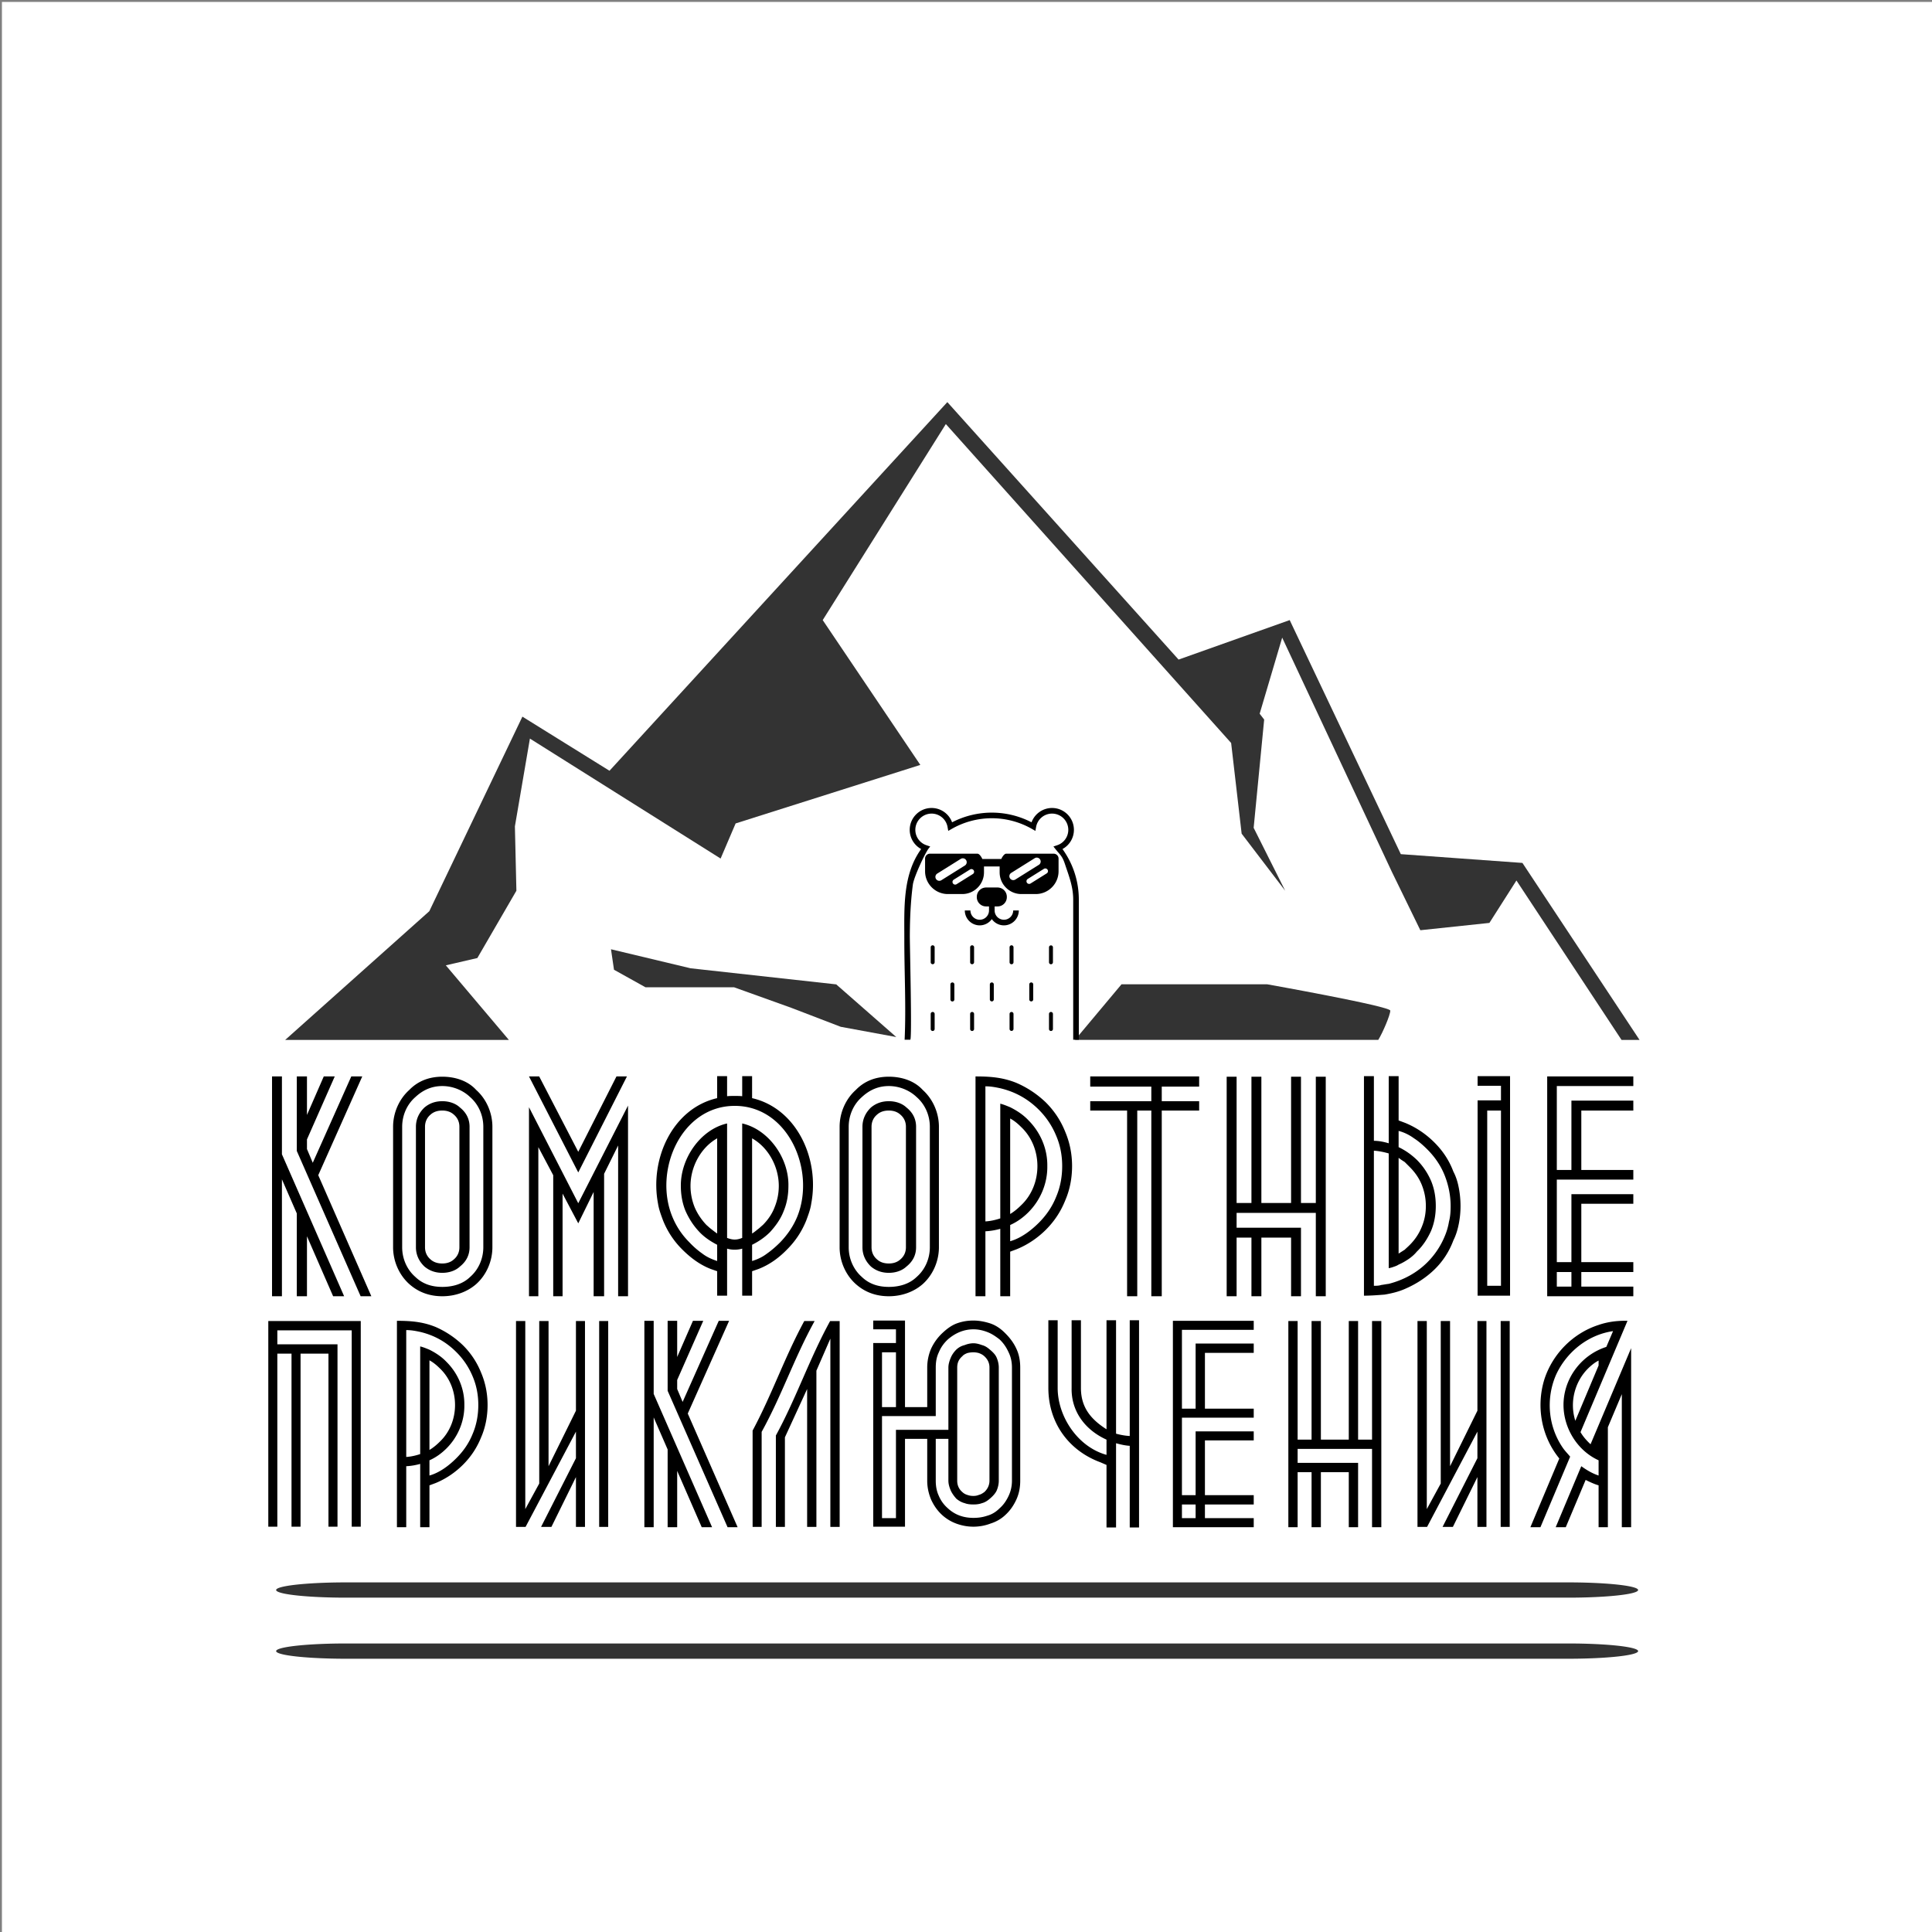
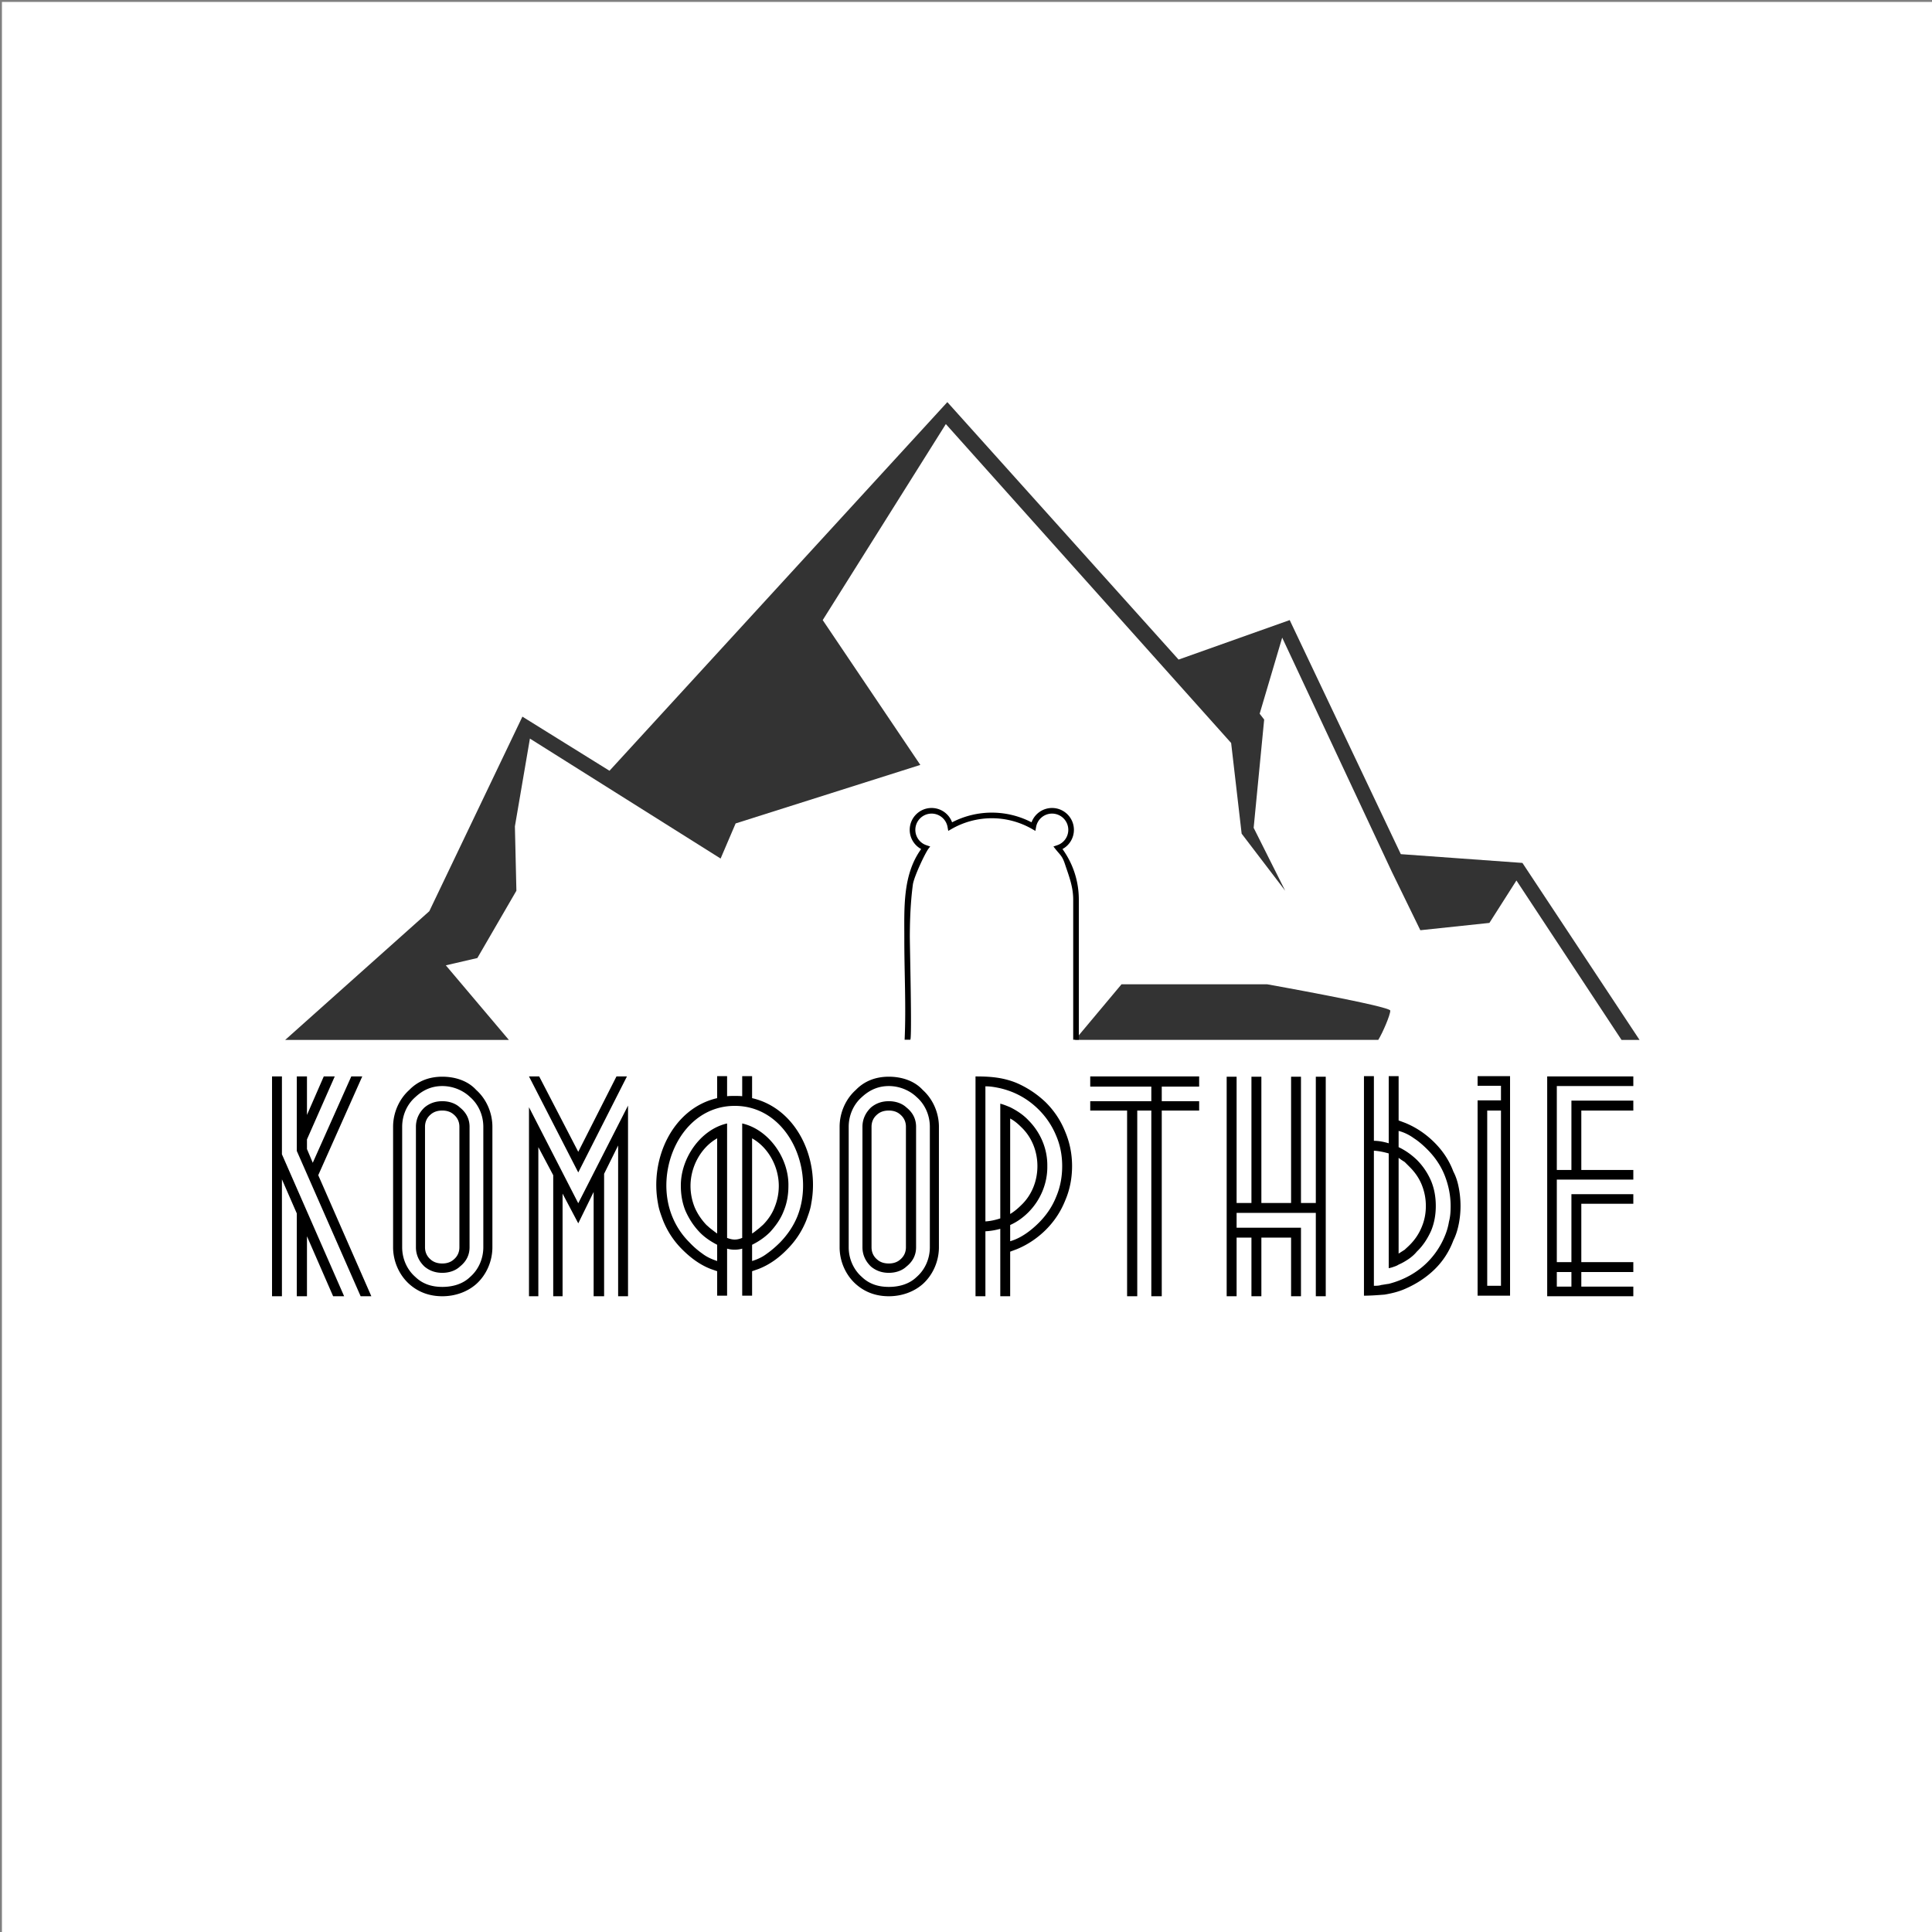
<svg xmlns="http://www.w3.org/2000/svg" xml:space="preserve" width="500" height="500">
  <rect width="100%" height="100%" fill="#808080" stroke="none" />
  <rect width="500" height="500" x="-250" y="-250" rx="0" ry="0" style="stroke:none;stroke-width:1;stroke-dasharray:none;stroke-linecap:butt;stroke-dashoffset:0;stroke-linejoin:miter;stroke-miterlimit:4;fill:#fff;fill-rule:nonzero;opacity:1" transform="translate(250.5 250.5)" />
  <path d="m18.6 7.7 2.9 3.9-2.1-4.3.7-7.4-.3-.4 1.5-5.2 7.3 16 1.9 4 4.6-.5 1.8-2.9 7 10.9h1.2L37.3 9.7l-8.1-.6-7.4-16-7.4 2.7L-1-21.8-23.5 3.4l-5.8-3.7-6.2 13.3-9.6 8.8h14.9l-4.2-5.1 2.1-.5 2.6-4.6-.1-4.4 1-6 12.7 8.2 1-2.4 12.3-4-6.5-9.9 8.2-13.4 19 21.8z" style="stroke:none;stroke-width:1;stroke-dasharray:none;stroke-linecap:butt;stroke-dashoffset:0;stroke-linejoin:miter;stroke-miterlimit:4;fill:#333;fill-rule:nonzero;opacity:1" transform="matrix(3.886 0 0 3.786 249.057 186.601)" />
  <path d="M61.9 68.2 58.8 72H79c.3-.5.8-1.7.8-2s-8.2-1.8-8.2-1.8z" style="stroke:none;stroke-width:1;stroke-dasharray:none;stroke-linecap:butt;stroke-dashoffset:0;stroke-linejoin:miter;stroke-miterlimit:4;fill:#333;fill-rule:nonzero;opacity:1" transform="matrix(3.886 0 0 3.786 49.704 -3.472)" />
-   <path d="M-4.2-1.7-9.5-3l.2 1.4 2.1 1.2h5.9L2.5 1l3.3 1.3 3.7.7-4-3.6z" style="stroke:none;stroke-width:1;stroke-dasharray:none;stroke-linecap:butt;stroke-dashoffset:0;stroke-linejoin:miter;stroke-miterlimit:4;fill:#333;fill-rule:nonzero;opacity:1" transform="matrix(3.886 0 0 3.786 195.041 257.027)" />
  <path d="M93.752 278.579h-2.84l-9.97 22.35-1.5-3.56v-2.49l7.19-16.3h-2.84l-4.35 9.97v-9.97h-2.63v19.29l16.52 37.6h2.77l-13.74-31.33Zm-20.79 0h-2.56v56.89h2.56v-30.26l3.85 8.83v21.43h2.63v-15.52l6.77 15.52h2.85l-16.1-36.74ZM119.032 286.619c-1.21-1.14-2.92-1.63-4.56-1.63-1.71 0-3.27.49-4.62 1.63-1.43 1.36-2.21 3.07-2.21 4.99v31.18c0 1.93.78 3.63 2.21 4.99 1.35 1.14 2.91 1.63 4.62 1.63 1.64 0 3.35-.49 4.56-1.63 1.71-1.36 2.49-3.06 2.49-4.99v-31.18c0-1.92-.78-3.63-2.49-4.99m-.14 36.17c0 1.28-.5 2.35-1.43 3.14-.85.78-1.92 1.06-2.99 1.06-1.14 0-2.2-.28-3.06-1.06-.92-.79-1.42-1.86-1.42-3.14v-31.18c0-1.28.5-2.35 1.42-3.14.86-.78 1.92-1.06 3.06-1.06 1.07 0 2.14.28 2.99 1.06.93.79 1.43 1.86 1.43 3.14Zm4.34-40.72c-2.28-2.5-5.69-3.42-8.76-3.42-3.41 0-6.33 1.14-8.54 3.42-2.63 2.35-4.2 5.91-4.2 9.54v31.18c0 3.63 1.57 7.19 4.2 9.54 2.49 2.21 5.41 3.14 8.54 3.14 3.35 0 6.48-1.14 8.76-3.14 2.64-2.35 4.2-5.91 4.2-9.54v-31.18c0-3.63-1.56-7.19-4.2-9.54m1.85 40.72c0 2.92-1.21 5.77-3.42 7.69-1.99 1.93-4.69 2.57-7.19 2.57-2.92 0-5.19-.86-6.97-2.57-2.21-1.92-3.42-4.77-3.42-7.69v-31.18c0-2.92 1.21-5.77 3.42-7.69 2.06-1.92 4.34-2.85 6.97-2.85 2.78 0 5.41 1.14 7.19 2.85 2.21 1.92 3.42 4.77 3.42 7.69ZM149.652 303.429l12.6-24.85h-2.71l-9.89 19.51-10.11-19.51h-2.64Zm0 7.97-12.75-24.85v48.92h2.42v-38.59l3.85 7.26v31.33h2.42v-26.56l4.06 7.69 3.98-8.12v26.99h2.71v-31.69l3.63-7.33v39.02h2.56v-49.34ZM170.292 311.469c.22 1.5.79 2.99 1.29 4.35 1.14 2.84 2.77 5.34 4.98 7.54 2.21 2.21 4.63 3.99 7.4 5.06l1.64.57v6.33h2.57v-12.17c1.21.36 2.7.36 3.91 0v12.17h2.56v-6.33l1.64-.57c2.78-1.07 5.27-2.85 7.41-5.06 2.2-2.2 3.84-4.7 4.98-7.54.5-1.36 1.07-2.85 1.28-4.35 2.21-11.67-3.84-24.63-15.31-27.27v-5.69h-2.56v5.19c-.64-.07-1.28-.07-1.92-.07-.71 0-1.35 0-1.99.07v-5.19h-2.57v5.69c-11.46 2.64-17.51 15.6-15.31 27.27m15.31 7.76c-.42-.28-.99-.71-1.42-1.06-.43-.29-.93-.79-1.35-1.14-1.29-1.36-2.35-2.92-3.07-4.63a14.8 14.8 0 0 1-1.06-5.48c0-4.92 2.63-9.9 6.9-12.32Zm2.57 1.14v-29.62c-6.91 1.57-12.04 9.05-11.97 16.17 0 2.2.36 4.41 1.21 6.47.93 2.07 2.07 3.85 3.64 5.49 1.28 1.35 2.91 2.42 4.55 3.27v4.2c-1.28-.42-2.63-.99-3.84-1.92-1.21-.85-2.35-1.85-3.35-2.92-1.99-1.99-3.42-4.2-4.41-6.62-4.92-11.96 2.28-28.69 16.16-28.69s21 16.73 16.16 28.69c-1 2.42-2.49 4.63-4.41 6.62-1.07 1.07-2.21 2.07-3.42 2.92-1.21.93-2.49 1.5-3.85 1.92v-4.2c1.71-.85 3.28-1.92 4.63-3.27 1.5-1.64 2.78-3.42 3.56-5.49.86-2.06 1.21-4.27 1.21-6.47.15-7.12-5.05-14.6-11.96-16.17v29.62c-1.42.57-2.42.57-3.91 0m6.47-1.14v-24.63c4.28 2.42 6.91 7.4 6.91 12.32 0 1.85-.35 3.7-1.07 5.48-.64 1.71-1.71 3.27-3.06 4.63-.43.35-.92.85-1.35 1.14-.43.35-.93.78-1.43 1.06M234.592 286.619c-1.21-1.14-2.92-1.63-4.56-1.63-1.71 0-3.27.49-4.63 1.63-1.42 1.36-2.2 3.07-2.2 4.99v31.18c0 1.93.78 3.63 2.2 4.99 1.36 1.14 2.92 1.63 4.63 1.63 1.64 0 3.35-.49 4.56-1.63 1.71-1.36 2.49-3.06 2.49-4.99v-31.18c0-1.92-.78-3.63-2.49-4.99m-.14 36.17c0 1.28-.5 2.35-1.43 3.14-.85.78-1.92 1.06-2.99 1.06-1.14 0-2.21-.28-3.06-1.06-.93-.79-1.42-1.86-1.42-3.14v-31.18c0-1.28.49-2.35 1.42-3.14.85-.78 1.92-1.06 3.06-1.06 1.07 0 2.14.28 2.99 1.06.93.79 1.43 1.86 1.43 3.14Zm4.34-40.72c-2.28-2.5-5.7-3.42-8.76-3.42-3.42 0-6.34 1.14-8.54 3.42-2.64 2.35-4.2 5.91-4.2 9.54v31.18c0 3.63 1.56 7.19 4.2 9.54 2.49 2.21 5.41 3.14 8.54 3.14 3.35 0 6.48-1.14 8.76-3.14 2.63-2.35 4.2-5.91 4.2-9.54v-31.18c0-3.63-1.57-7.19-4.2-9.54m1.85 40.72c0 2.92-1.21 5.77-3.42 7.69-1.99 1.93-4.7 2.57-7.19 2.57-2.92 0-5.2-.86-6.98-2.57-2.2-1.92-3.41-4.77-3.41-7.69v-31.18c0-2.92 1.21-5.77 3.41-7.69 2.07-1.92 4.35-2.85 6.98-2.85 2.78 0 5.41 1.14 7.19 2.85 2.21 1.92 3.42 4.77 3.42 7.69ZM275.672 292.889c-1.14-2.85-2.78-5.34-4.98-7.55a25.6 25.6 0 0 0-7.55-5.05c-3.63-1.5-7.05-1.71-10.68-1.71v56.89h2.56v-16.81a17.8 17.8 0 0 0 3.85-.64v17.45h2.56v-11.54l1.71-.64c2.78-1.14 5.34-2.85 7.55-5.05 2.2-2.21 3.84-4.7 4.98-7.55 1.21-2.78 1.78-5.84 1.78-8.9s-.57-6.05-1.78-8.9m-2.35 16.87c-1 2.5-2.49 4.7-4.48 6.7-2.07 2.06-4.63 3.98-7.41 4.77v-4.2c1.78-.79 3.35-1.93 4.7-3.28 3.13-3.13 4.98-7.48 4.91-11.96.07-4.49-1.78-8.76-4.91-11.89-1.35-1.43-2.99-2.49-4.7-3.35-.85-.35-1.71-.71-2.56-.92v29.69c-1.28.42-2.57.71-3.85.78v-34.96c1.36 0 2.49.21 3.85.5 3.91.93 7.19 2.78 9.97 5.55 1.92 1.93 3.41 4.13 4.48 6.7 1.07 2.49 1.57 5.12 1.57 7.9s-.5 5.48-1.57 7.97m-11.89-20.29c1.07.57 1.99 1.35 2.85 2.21 2.78 2.63 4.2 6.34 4.2 10.11s-1.42 7.48-4.2 10.11c-.86.85-1.78 1.64-2.85 2.28ZM297.962 281.209v3.78h-15.81v2.42h9.54v48.06h2.63v-48.06h3.64v48.06h2.7v-48.06h9.68v-2.42h-9.68v-3.78h9.68v-2.63h-28.19v2.63ZM340.532 311.329h-3.84v-32.68h-2.56v32.68h-7.69v-32.68h-2.57v32.68h-3.84v-32.68h-2.57v56.82h2.57v-15.17h3.84v15.17h2.57v-15.17h7.69v15.17h2.56v-17.73h-16.66v-3.85h20.5v21.58h2.57v-56.82h-2.57ZM376.132 321.009c.72-1.42 1.14-2.92 1.43-4.41.28-1.5.42-2.92.42-4.49 0-1.49-.14-3.06-.42-4.55-.29-1.57-.71-2.99-1.43-4.35-1.06-2.84-2.7-5.34-4.91-7.54-2.21-2.21-4.77-3.92-7.55-5.06l-1.71-.64v-11.46h-2.56v17.37c-1.21-.36-2.56-.64-3.84-.64v-16.73h-2.57v56.81c1.78 0 3.56-.14 5.34-.28 1.71-.29 3.56-.71 5.34-1.5 2.78-1.21 5.34-2.84 7.55-4.98s3.85-4.7 4.91-7.55m14.67 14.31h-8.4v-50.55h6.05v-3.77h-6.05v-2.49h8.4zm-5.91-2.56h3.56v-45.35h-3.56zm-11.03-28.62c.99 2.49 1.56 5.2 1.56 7.97 0 1.36-.07 2.71-.43 4.06a16.2 16.2 0 0 1-1.13 3.85 20.6 20.6 0 0 1-4.49 6.69c-2.71 2.7-6.12 4.56-9.97 5.55-.64.07-1.35.22-1.92.29-.64.21-1.21.21-1.92.21v-34.96c1.28.07 2.63.36 3.84.71v29.69c.43-.07.93-.21 1.28-.35.43-.14.86-.29 1.28-.57.86-.36 1.71-.86 2.57-1.43.71-.49 1.49-1.13 2.13-1.92 1.57-1.49 2.78-3.34 3.71-5.41.85-2.06 1.21-4.2 1.21-6.41 0-2.28-.36-4.41-1.21-6.48-.93-2.13-2.14-3.91-3.71-5.48-1.42-1.35-2.92-2.42-4.7-3.27v-4.2c1.36.35 2.71.99 3.99 1.92 1.21.78 2.35 1.78 3.42 2.85 1.99 1.99 3.49 4.2 4.49 6.69m-11.9-4.49c.57.43 1 .72 1.57 1.07l1.28 1.28c1.36 1.36 2.42 2.85 3.14 4.63.71 1.78 1.06 3.56 1.06 5.48 0 1.93-.35 3.71-1.06 5.41-.72 1.78-1.78 3.35-3.14 4.7-.42.43-.85.79-1.28 1.21-.57.36-1 .64-1.57 1ZM422.702 281.069v-2.49h-22.29v56.89h22.29v-2.5h-13.46v-3.77h13.46v-2.56h-13.46v-15.1h13.46v-2.49h-16.02v17.59h-3.78v-21.36h19.8v-2.49h-13.46v-15.38h13.46v-2.57h-16.02v17.95h-3.78v-21.72Zm-19.8 51.9v-3.77h3.78v3.77Z" />
-   <path d="M15 982.362a4 4 0 1 0 0 8h70a4 4 0 1 0 0-8zm0 32a4 4 0 1 0 0 8h70a4 4 0 1 0 0-8z" style="stroke:none;stroke-width:1;stroke-dasharray:none;stroke-linecap:butt;stroke-dashoffset:0;stroke-linejoin:miter;stroke-miterlimit:4;fill:#333;fill-rule:nonzero;opacity:1" transform="matrix(4.519 0 0 .494 21.753 -75.766)" />
  <path d="M21.41 41.398q.22-2.681.574-5.351c.369-2.772 4.393-11.308 5.624-12.882l.553-.706-1.344-.449a5.77 5.77 0 0 1-3.948-5.478 5.786 5.786 0 0 1 5.779-5.78 5.77 5.77 0 0 1 5.684 4.758l.249 1.396 1.231-.704a28.85 28.85 0 0 1 14.282-3.801c4.991 0 9.93 1.314 14.282 3.801l1.231.704.249-1.396a5.766 5.766 0 0 1 5.683-4.758 5.786 5.786 0 0 1 5.779 5.78 5.77 5.77 0 0 1-3.948 5.478l-1.344.449.552.705c1.911 2.44 2.55 2.541 3.563 5.599 1.422 4.293 2.923 7.964 2.923 12.61v49.875h2V41.373c0-6.519-2.008-12.717-5.819-18.005a7.77 7.77 0 0 0 4.072-6.836c0-4.29-3.49-7.78-7.779-7.78a7.77 7.77 0 0 0-7.3 5.1 30.8 30.8 0 0 0-14.146-3.45 30.8 30.8 0 0 0-14.146 3.45 7.77 7.77 0 0 0-7.301-5.1c-4.289 0-7.779 3.49-7.779 7.78a7.77 7.77 0 0 0 4.072 6.836c-6.681 9.271-5.976 21.037-5.992 32.034-.017 11.946.656 23.895.109 35.838l2.006-.001c.67 0-.17-33.831-.156-36.912.022-4.312.148-8.631.505-12.929" style="stroke:none;stroke-width:1;stroke-dasharray:none;stroke-linecap:butt;stroke-dashoffset:0;stroke-linejoin:miter;stroke-miterlimit:4;fill:#000;fill-rule:nonzero;opacity:1" transform="matrix(.727 0 0 .727 220.264 202.743)" />
-   <path d="M73.854 31.271v-4.494c0-.971-.79-1.76-1.761-1.76H55.235c-.604 0-1.3.869-1.778 1.905-.015 0-.027-.008-.042-.008h-6.626c-.02 0-.037.011-.057.011-.478-1.037-1.175-1.908-1.779-1.908H28.094c-.971 0-1.761.79-1.761 1.76v4.494c0 4.477 3.643 8.119 8.119 8.119h5.12c4.265 0 7.734-3.47 7.734-7.734v-2.091h5.572v2.091c0 4.265 3.47 7.734 7.734 7.734h5.121c4.479-.001 8.121-3.643 8.121-8.119m-41.713 3.192a1.387 1.387 0 0 1-1.917-.442 1.39 1.39 0 0 1 .442-1.917l8.403-5.255a1.392 1.392 0 0 1 1.475 2.359zm11.163-2.18-5.75 3.597a.95.95 0 0 1-1.313-.302.95.95 0 0 1 .303-1.312l5.75-3.597a.953.953 0 1 1 1.01 1.614m15.168 1.935a1.387 1.387 0 0 1-1.917-.442 1.39 1.39 0 0 1 .442-1.917l8.403-5.255a1.392 1.392 0 0 1 1.475 2.359zm4.909 1.561a.953.953 0 0 1-.506-1.759l5.75-3.597a.952.952 0 1 1 1.01 1.614l-5.75 3.597a.94.94 0 0 1-.504.145" style="stroke:none;stroke-width:1;stroke-dasharray:none;stroke-linecap:butt;stroke-dashoffset:0;stroke-linejoin:miter;stroke-miterlimit:4;fill:#000;fill-rule:nonzero;opacity:1" transform="matrix(.727 0 0 .727 220.264 202.743)" />
-   <path d="M59.705 45.232h-2c0 1.823-1.483 3.306-3.306 3.306s-3.306-1.483-3.306-3.306v-1.439h1.06a3.294 3.294 0 0 0 3.285-3.285v-.17c0-.259-.038-.508-.095-.749a3.29 3.29 0 0 0-2.665-2.482 3 3 0 0 0-.525-.053h-4.12c-.18 0-.353.025-.525.053a3.29 3.29 0 0 0-2.665 2.482 3.3 3.3 0 0 0-.095.749v.17a3.294 3.294 0 0 0 3.285 3.285h1.06v1.439a3.31 3.31 0 0 1-3.307 3.306 3.31 3.31 0 0 1-3.306-3.306h-2a5.31 5.31 0 0 0 5.306 5.306 5.3 5.3 0 0 0 4.306-2.229 5.3 5.3 0 0 0 4.306 2.229 5.313 5.313 0 0 0 5.307-5.306M29.742 58.336a.703.703 0 0 0-1.406 0v5.368a.704.704 0 0 0 1.406 0zM43.779 58.336a.703.703 0 0 0-1.406 0v5.368a.704.704 0 0 0 1.406 0zM57.816 58.336a.703.703 0 0 0-1.407 0v5.368a.704.704 0 0 0 1.407 0zM71.853 58.336a.704.704 0 0 0-1.407 0v5.368a.704.704 0 0 0 1.407 0zM35.354 71.559v5.369a.703.703 0 0 0 1.406 0v-5.369a.703.703 0 0 0-1.406 0M49.39 71.559v5.369a.704.704 0 0 0 1.407 0v-5.369a.703.703 0 0 0-1.407 0M63.427 71.559v5.369a.704.704 0 0 0 1.407 0v-5.369a.703.703 0 0 0-1.407 0M29.038 81.364a.703.703 0 0 0-.703.703v5.369a.703.703 0 0 0 1.406 0v-5.369a.703.703 0 0 0-.703-.703M43.076 81.364a.703.703 0 0 0-.703.703v5.369a.703.703 0 0 0 1.406 0v-5.369a.705.705 0 0 0-.703-.703M57.113 81.364a.704.704 0 0 0-.704.703v5.369a.704.704 0 0 0 1.407 0v-5.369a.705.705 0 0 0-.703-.703M71.149 81.364a.703.703 0 0 0-.703.703v5.369a.703.703 0 0 0 1.407 0v-5.369a.705.705 0 0 0-.704-.703" style="stroke:none;stroke-width:1;stroke-dasharray:none;stroke-linecap:butt;stroke-dashoffset:0;stroke-linejoin:miter;stroke-miterlimit:4;fill:#000;fill-rule:nonzero;opacity:1" transform="matrix(.727 0 0 .727 220.264 202.743)" />
-   <path d="M93.364 341.886h-23.93v53.22h2.34v-44.79h3.67v44.79h2.34v-44.79h7.22v44.79h2.34v-47.2h-15.57v-3.61h19.25v50.81h2.34zM124.514 355.256a20.8 20.8 0 0 0-4.68-7.08 24 24 0 0 0-7.08-4.75c-3.41-1.4-6.62-1.6-10.03-1.6v53.41h2.41v-15.78c1.2-.06 2.4-.26 3.61-.6v16.38h2.4v-10.83l1.61-.6c2.6-1.07 5.01-2.68 7.08-4.75s3.61-4.41 4.68-7.08c1.14-2.61 1.67-5.49 1.67-8.36s-.53-5.68-1.67-8.36m-2.2 15.85c-.94 2.34-2.34 4.41-4.22 6.28-1.93 1.94-4.34 3.74-6.95 4.48v-3.94c1.67-.74 3.14-1.81 4.41-3.08 2.95-2.94 4.68-7.02 4.62-11.23.06-4.21-1.67-8.22-4.62-11.16-1.27-1.34-2.8-2.34-4.41-3.15-.8-.33-1.6-.66-2.4-.86v27.87c-1.21.4-2.41.67-3.61.74v-32.83c1.27 0 2.34.2 3.61.47 3.67.87 6.75 2.61 9.35 5.22a19.2 19.2 0 0 1 4.22 6.28c1 2.34 1.47 4.81 1.47 7.42s-.47 5.15-1.47 7.49m-11.17-19.05c1 .53 1.87 1.27 2.68 2.07 2.6 2.47 3.94 5.95 3.94 9.49s-1.34 7.02-3.94 9.49c-.81.81-1.68 1.54-2.68 2.14ZM149.054 395.166h2.34v-53.28h-2.34v23.2l-7.09 14.37v-37.57h-2.41v42.05l-3.61 6.62v-48.67h-2.4v53.28h2.47l13.04-24.66v6.88l-9.03 17.78h2.68l6.35-12.9Zm8.35 0v-53.28h-2.34v53.28ZM188.694 341.826h-2.68l-9.35 20.99-1.41-3.34v-2.34l6.75-15.31h-2.67l-4.08 9.36v-9.36h-2.47v18.11l15.51 35.3h2.6l-12.9-29.41Zm-19.52 0h-2.41v53.41h2.41v-28.41l3.61 8.29v20.12h2.47v-14.57l6.35 14.57h2.68l-15.11-34.49ZM210.824 341.886h-2.68c-5.15 9.5-8.29 18.86-13.37 28.35v24.93h2.34v-24.6c5.28-9.56 8.42-19.12 13.71-28.68m-10.03 29.62v23.66h2.34v-23.19l5.75-12.5v35.69h2.4v-40.44l3.61-8.29v48.73h2.41v-53.28h-2.47c-5.42 9.9-8.69 19.79-14.04 29.62M256.144 349.246c-.54-.47-1.2-.94-2.01-1.14-.73-.27-1.47-.47-2.2-.47-.8 0-1.61.2-2.27.47-.81.2-1.48.54-2.14 1.14-.61.6-1.14 1.33-1.47 2.14-.34.8-.61 1.67-.61 2.54v16.11h-13.57v22.86h-3.61v-26.41h13.91v-12.56c0-1.41.2-2.74.8-3.95.54-1.33 1.34-2.4 2.34-3.34 1.94-1.67 4.14-2.61 6.62-2.61 1.27 0 2.47.27 3.67.74 1.21.47 2.21 1.2 3.08 1.87 1 .94 1.74 2.01 2.34 3.34.6 1.21.87 2.54.87 3.95v29.28c0 1.33-.27 2.67-.87 3.94s-1.34 2.34-2.34 3.21c-.94.94-2.01 1.6-3.28 1.94-1.2.4-2.34.53-3.47.53-2.74 0-4.88-.87-6.62-2.47-1-.87-1.8-1.94-2.34-3.21-.6-1.27-.8-2.61-.8-3.94v-10.83h3.27v10.83c0 .87.27 1.74.61 2.54.33.73.86 1.47 1.47 2.14.66.53 1.33.93 2.14 1.13.66.27 1.47.34 2.27.34.73 0 1.47-.07 2.2-.34.81-.2 1.47-.67 2.01-1.13.8-.67 1.47-1.41 1.8-2.14.34-.8.54-1.67.54-2.54v-29.28c0-.87-.2-1.74-.54-2.54-.33-.81-1-1.47-1.8-2.14m-16.18 33.96c0 1.67.34 3.27 1 4.88.74 1.6 1.68 2.94 2.95 4.08 1.13 1 2.4 1.73 3.74 2.2s2.74.74 4.28.74c1.47 0 3.01-.27 4.41-.81 1.47-.46 2.74-1.2 3.74-2.13 1.27-1.14 2.21-2.48 2.95-4.08.73-1.61 1-3.21 1-4.88v-29.28c0-1.67-.27-3.35-1-4.88-.74-1.61-1.74-2.88-2.95-4.08-1.07-1.07-2.27-1.94-3.81-2.47-1.47-.47-2.94-.74-4.34-.74-1.67 0-3.08.27-4.48.8-1.34.54-2.47 1.41-3.54 2.41a13 13 0 0 0-2.95 4.08c-.66 1.53-1 3.21-1 4.88v10.23h-5.75v-22.4h-8.22v2.27h5.88v3.55h-5.88v47.53h8.22v-22.73h5.75Zm-11.7-33.23h3.61v14.18h-3.61Zm27.81 33.23c0 1.13-.47 2.14-1.33 2.94-.47.33-.87.6-1.41.73-.47.2-.93.27-1.4.27-.6 0-1.07-.07-1.61-.27-.46-.13-.93-.4-1.27-.73-.93-.8-1.33-1.81-1.33-2.94v-29.28c0-1.21.4-2.14 1.33-2.94.34-.41.81-.61 1.27-.81.54-.13 1.01-.2 1.61-.2.47 0 .93.07 1.4.2.54.2.94.4 1.41.81.86.8 1.33 1.73 1.33 2.94ZM271.314 359.206c0 8.89 5.15 16.18 13.51 19.25l1.54.67v16.18h2.47v-21.8c1.2.34 2.41.61 3.54.67v21.13h2.41v-53.62h-2.41v29.95c-1.13-.06-2.34-.27-3.54-.6v-29.35h-2.47v28.21c-4.08-2.6-6.62-5.68-6.62-10.69v-17.52h-2.41v17.52c-.13 6.08 3.54 10.89 9.03 13.37v3.94c-7.49-2.07-12.64-9.96-12.64-17.31v-17.52h-2.41ZM324.464 344.166v-2.34h-20.92v53.41h20.92v-2.34h-12.63v-3.54h12.63v-2.41h-12.63v-14.17h12.63v-2.34h-15.04v16.51h-3.54v-20.05h18.58v-2.34h-12.63v-14.44h12.63v-2.41h-15.04v16.85h-3.54v-20.39Zm-18.58 48.73v-3.54h3.54v3.54ZM355.084 372.576h-3.61v-30.69h-2.41v30.69h-7.22v-30.69h-2.41v30.69h-3.61v-30.69h-2.4v53.35h2.4v-14.24h3.61v14.24h2.41v-14.24h7.22v14.24h2.41v-16.65h-15.65v-3.61h19.26v20.26h2.4v-53.35h-2.4ZM382.354 395.166h2.34v-53.28h-2.34v23.2l-7.08 14.37v-37.57h-2.41v42.05l-3.61 6.62v-48.67h-2.41v53.28h2.48l13.03-24.66v6.88l-9.02 17.78h2.67l6.35-12.9Zm8.36 0v-53.28h-2.34v53.28ZM406.354 376.986c-.6-.74-1.2-1.34-1.74-2.07-3.94-5.55-4.61-12.84-1.94-19.05 2.68-5.89 8.23-10.43 14.78-11.37l-1.74 4.08c-6.02 1.94-10.49 7.35-11.03 13.77-.53 6.42 3.14 12.9 9.03 15.58v3.94c-1.61-.53-3.08-1.4-4.48-2.41l-6.62 15.78h2.61l5.14-12.23c1.07.53 2.21 1.07 3.35 1.4v10.83h2.4v-25.87l3.61-8.56v34.43h2.41v-46.33l-10.5 24.87c-1.07-1-1.94-2-2.6-3.14l12.16-28.81c-2.6-.07-5.15.26-7.48 1.07-6.62 2.14-11.9 7.48-14.04 14.1-2.14 6.95-.81 14.71 3.87 20.46l-7.48 17.78h2.6Zm1.34-9.29c-1.54-4.82-.14-10.1 3.27-13.51.87-.86 1.81-1.6 2.75-2.07v1.27Z" />
</svg>